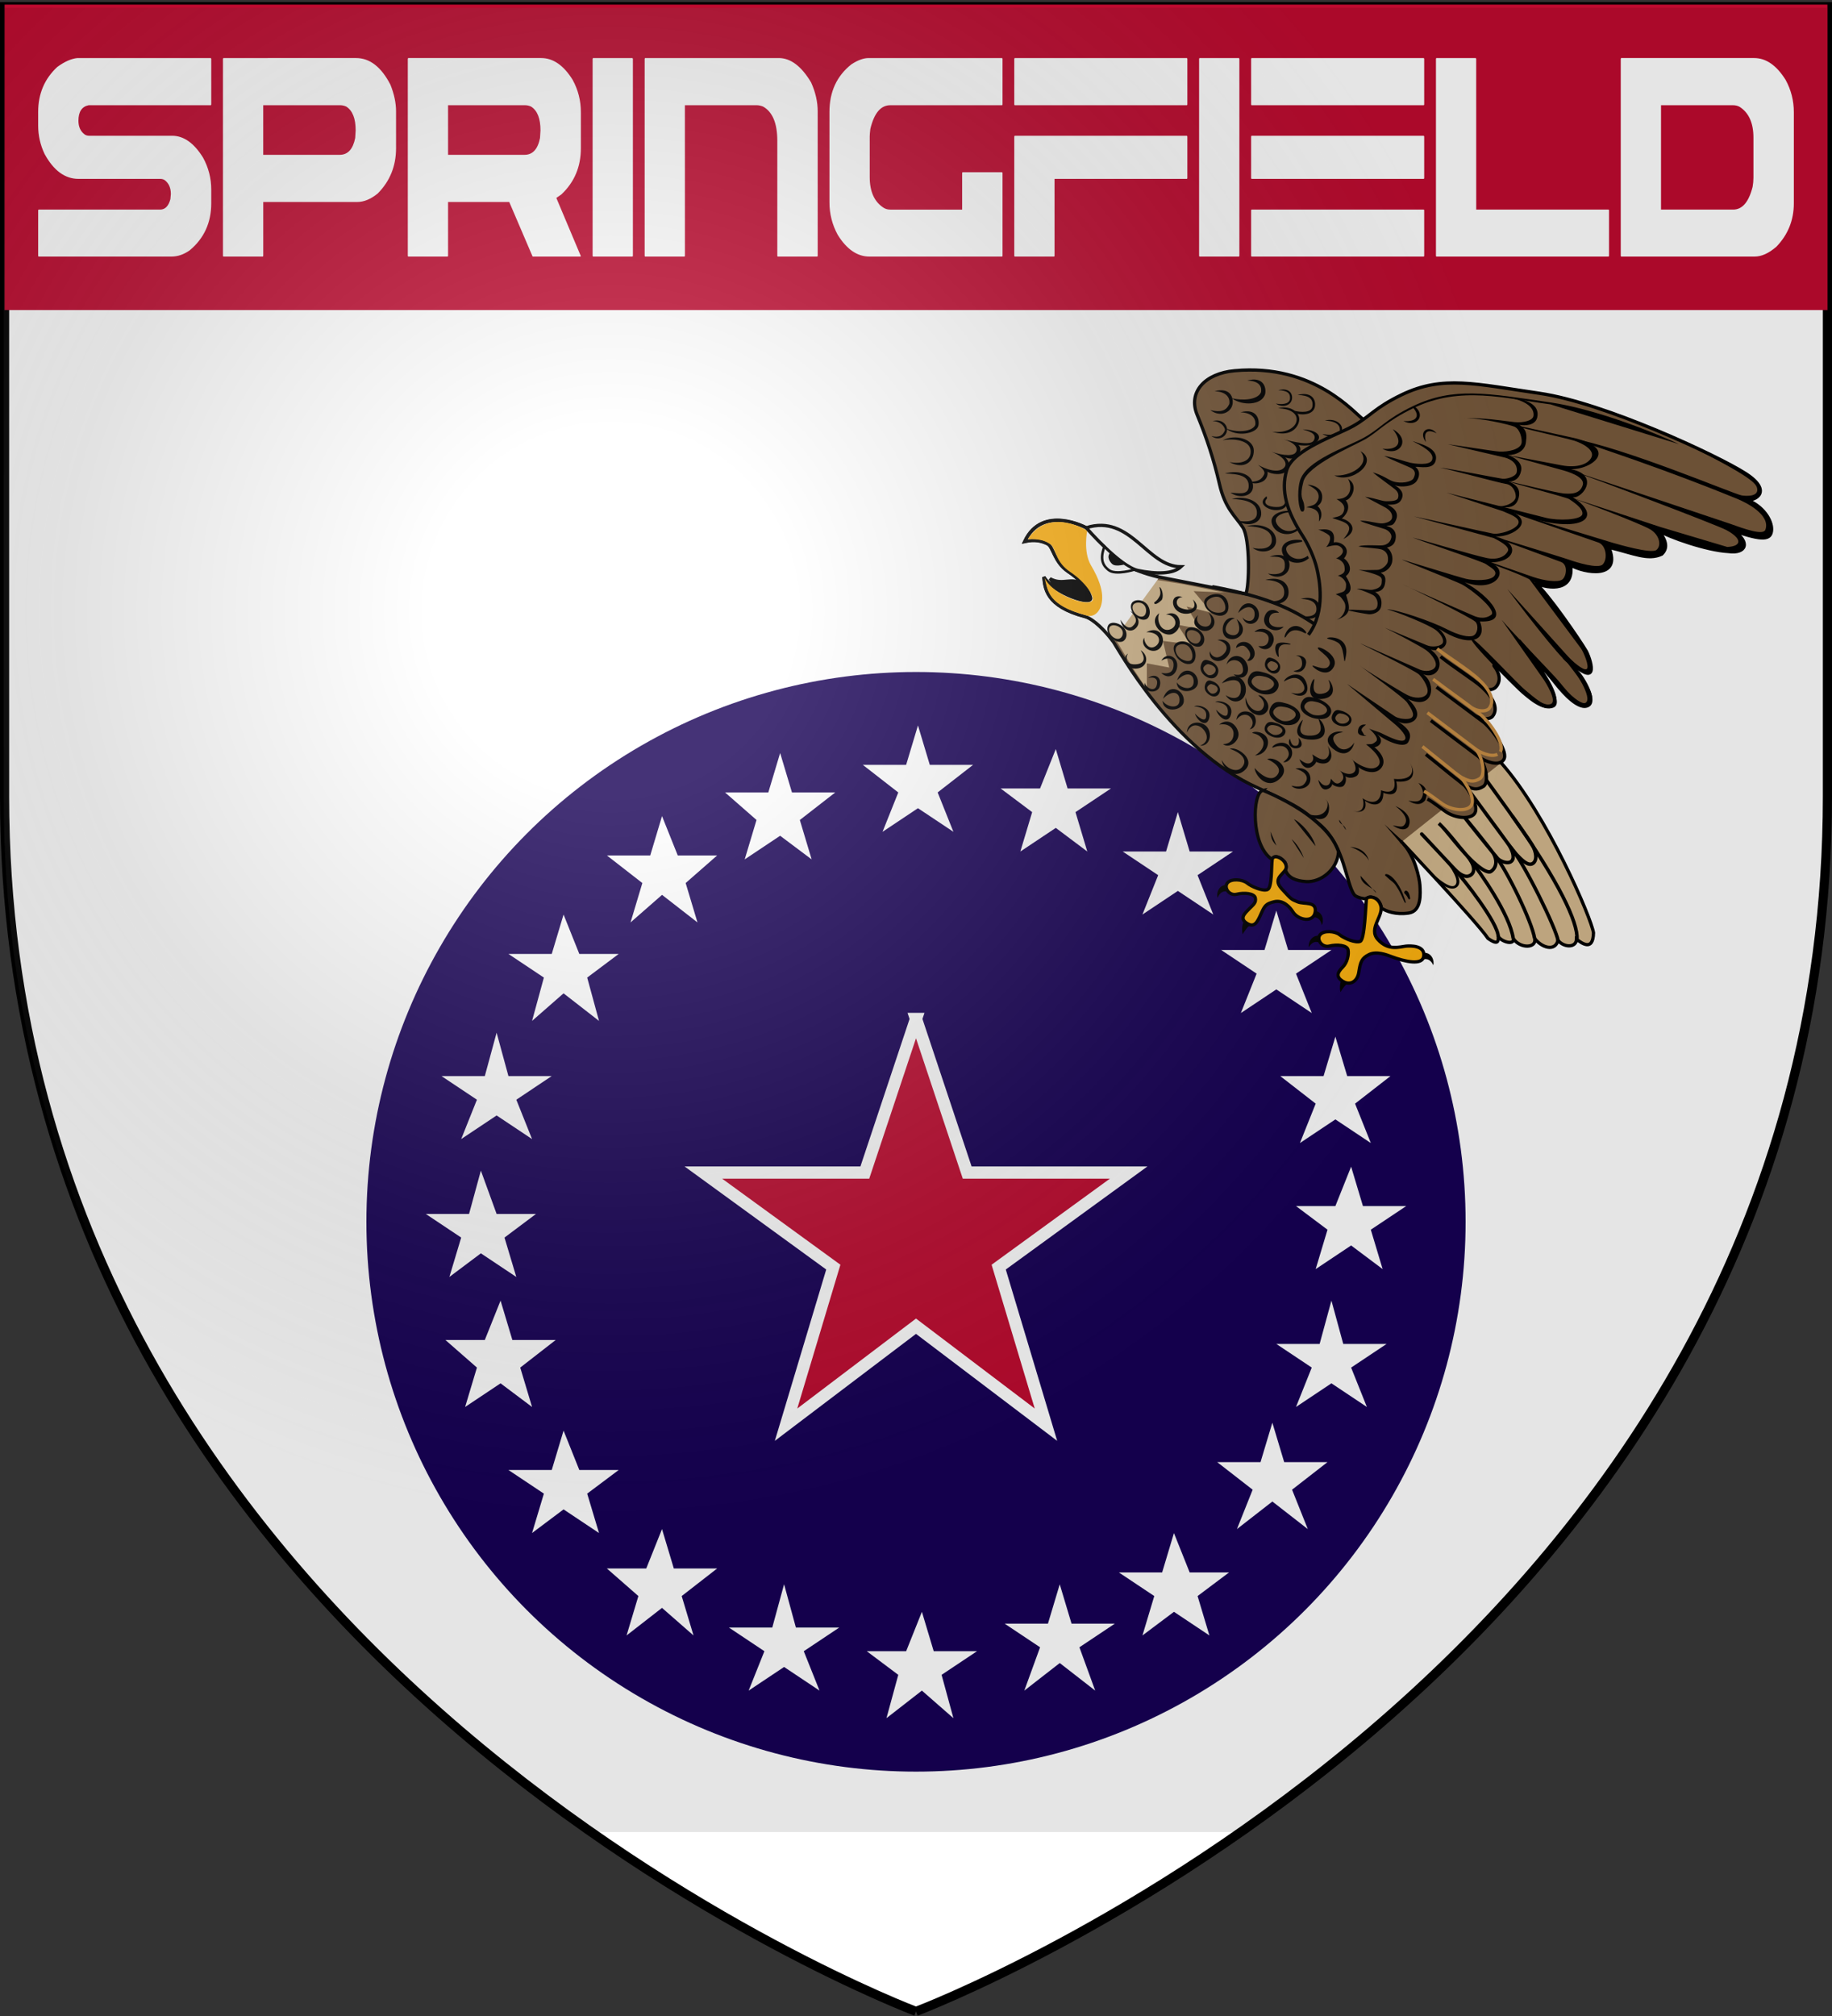
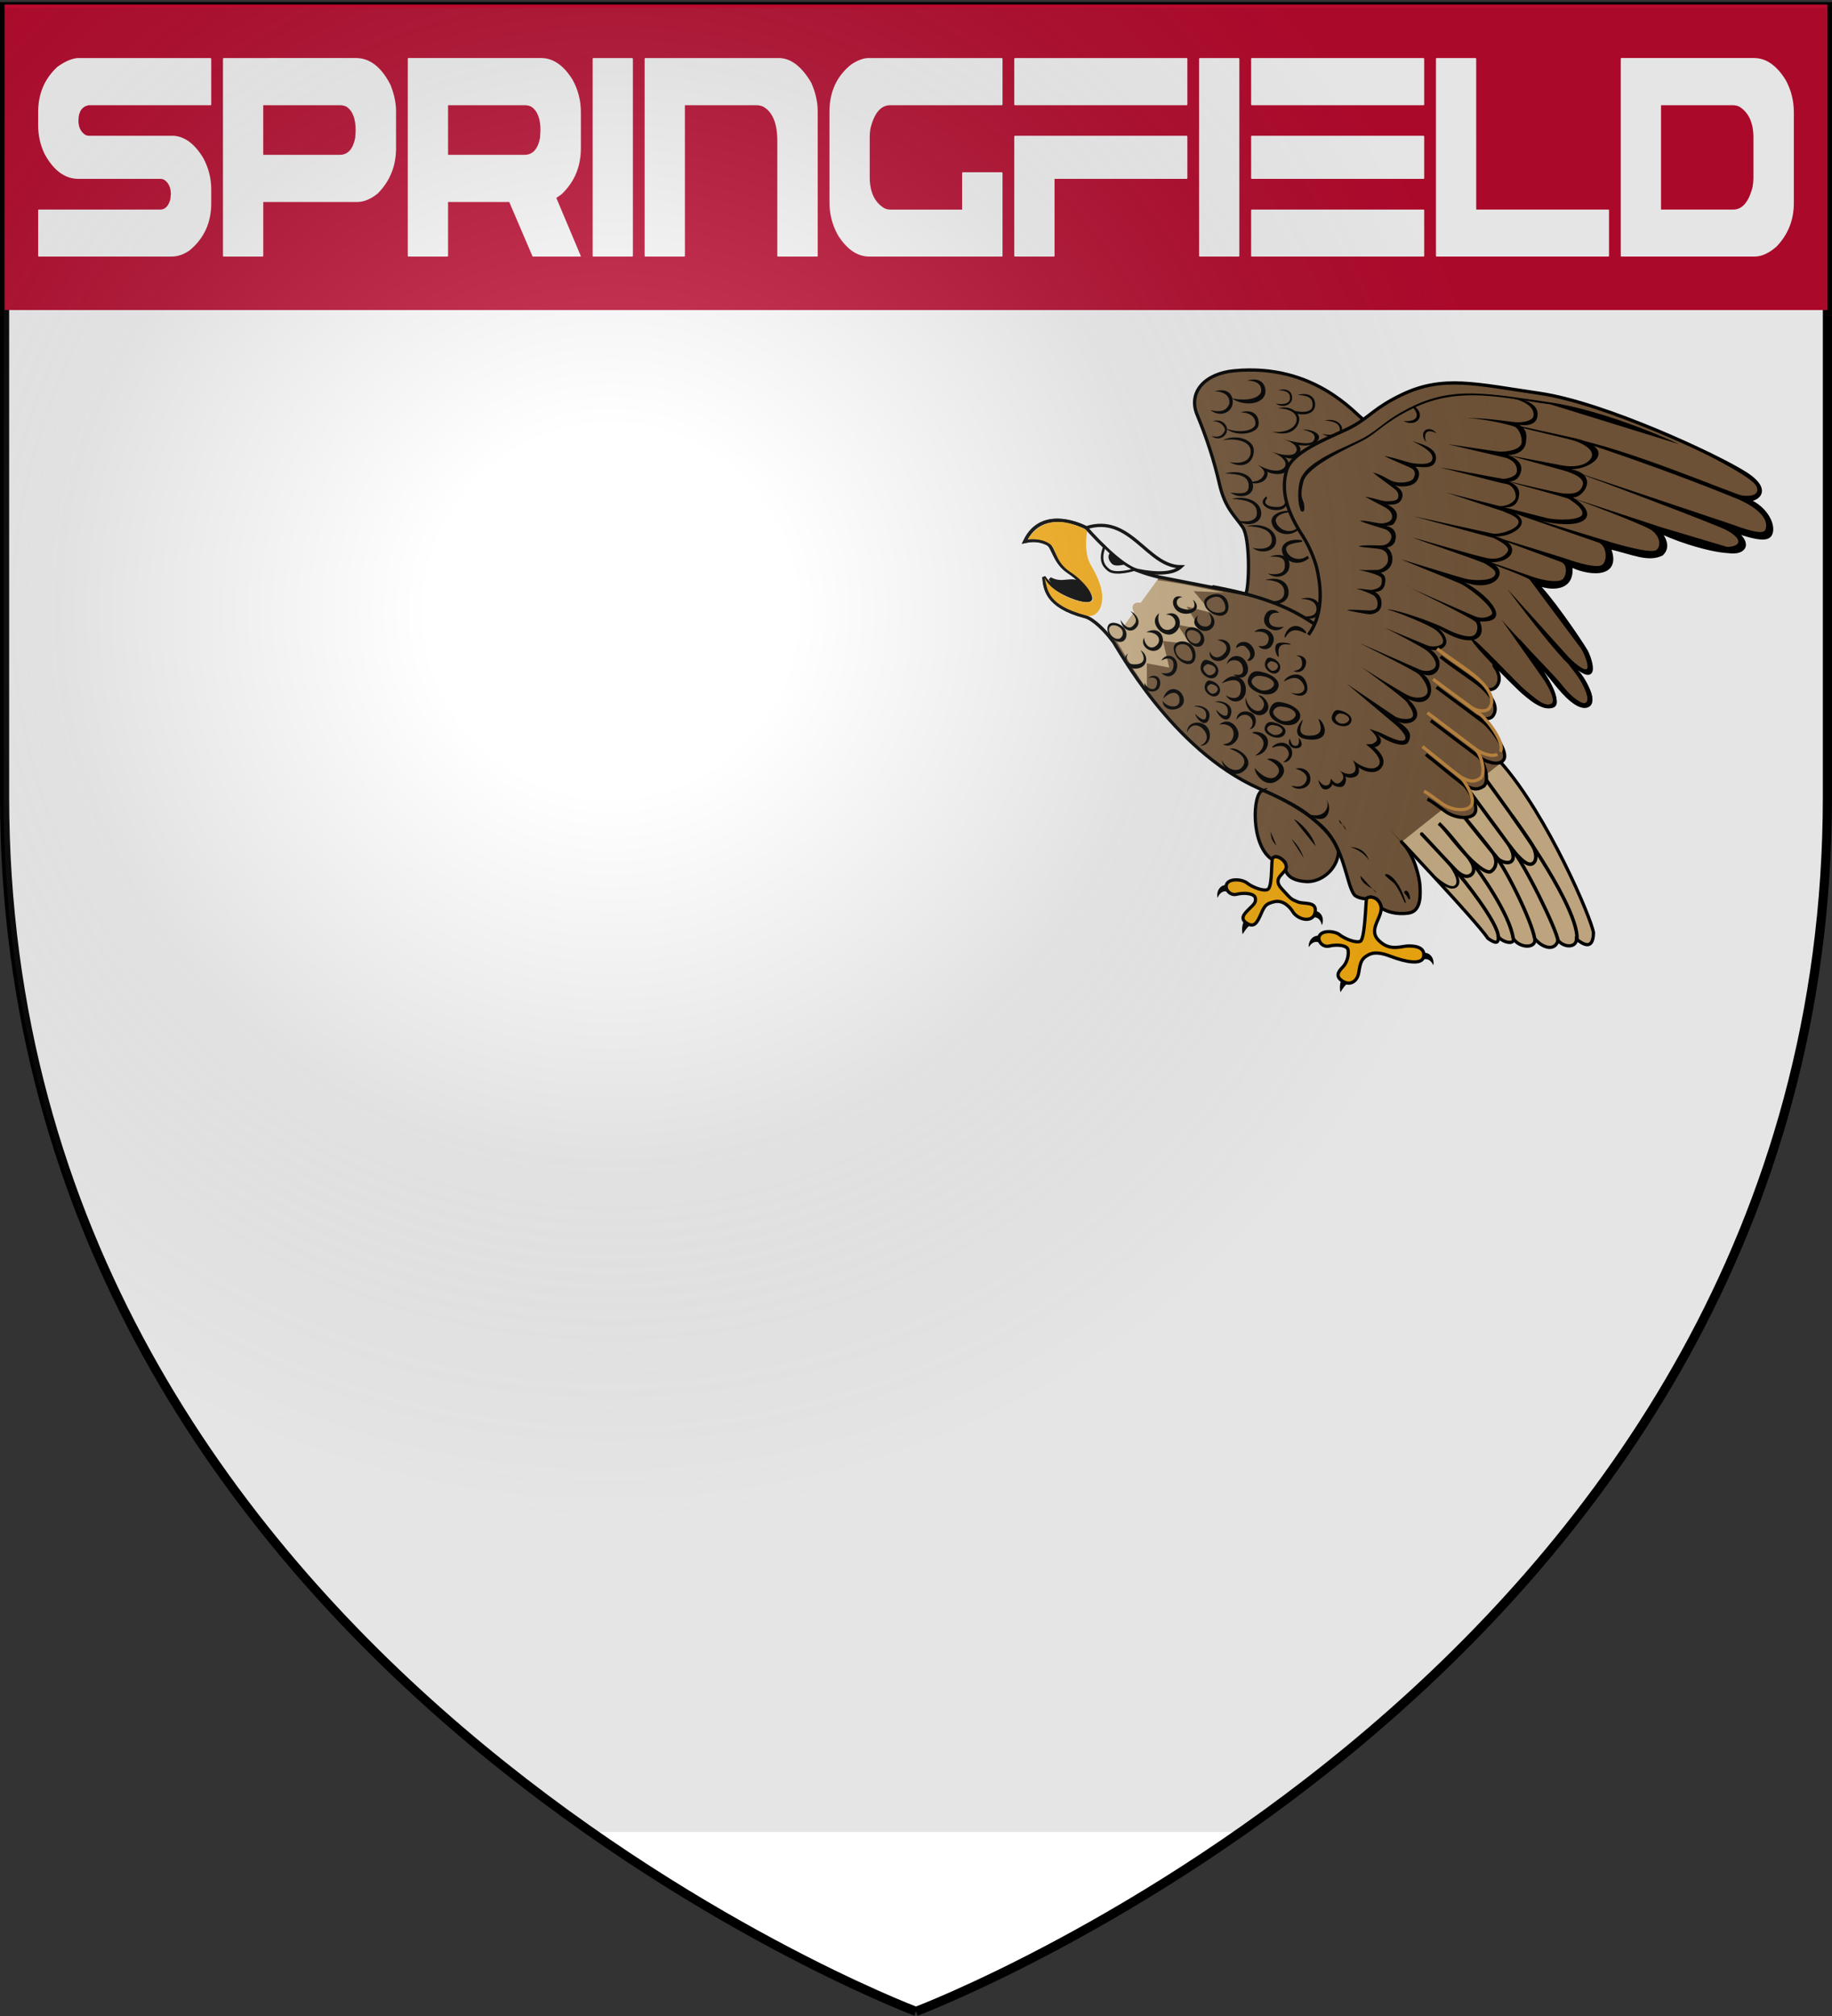
<svg xmlns="http://www.w3.org/2000/svg" version="1.1" width="600" height="660" viewBox="0 0 600000 660000">
  <rect x="0" y="0" width="600000" height="660000" fill="#333333" stroke="none" />
  <title>GeoBrol - Blason de Springfield (blason non officiel)</title>
  <style>.B{stroke:#000}.C{stroke-width:1070}.D{fill:#d2b78c}.E{fill:#785a3c}</style>
  <radialGradient id="A" cx="200000" cy="200000" r="300000" gradientUnits="userSpaceOnUse">
    <stop offset="0" stop-color="#fff" stop-opacity=".2" />
    <stop offset=".2" stop-color="#fff" stop-opacity=".2" />
    <stop offset=".6" stop-color="#6b6b6b" stop-opacity=".2" />
    <stop offset="1" stop-opacity=".1" />
  </radialGradient>
  <path d="M300000 658500s298500-112320 298500-397772V2176H1500v258552c0 285452 298500 397772 298500 397772" fill="#fff" stroke-width="3000" class="B" />
  <path d="M1500 1500h597000v100000H1500zm17268 20408c-4179 3878-6268 8784-6268 14720v4484c0 3271 705 6380 2115 9328 2974 5412 6666 8118 11076 8118h26766c591 0 1091 140 1500 424 1334 1010 2000 2525 2000 4543 0 162-51 727-154 1696-614 2263-1730 3394-3346 3394H12692c-103 0-167 80-192 240v14843c0 201 64 302 192 302h43457c2051 0 4051-686 6000-2059 4692-3918 7038-9047 7038-15387v-4482c0-3716-897-7210-2692-10480-2948-4767-6333-7150-10153-7150H29191c-565 0-1052-140-1462-424-1359-1010-2038-2503-2038-4482 0-2947 1115-4643 3346-5088h39958c128 0 192-100 192-303V19303c0-162-64-262-192-303H25345c-2000 203-4192 1172-6577 2908zm54257-2605v64395c0 201 65 302 193 302h12806c128 0 193-100 193-302V66130h30728c2230 0 4486-928 6768-2786 4000-4040 5999-8986 5999-14842V36447c0-2746-615-5653-1845-8723-3000-5816-6757-8724-11270-8724H73219c-103 0-167 100-193 303zm38382 15145c666 0 1320 142 1960 424 2078 1293 3116 3897 3116 7815l-154 2483c-720 3676-2420 5513-5080 5513H86211V34448zm22150-15145v64395c0 201 64 302 191 302h12808c127 0 191-100 191-302V66130h20037l7653 17870h15614l193-120-8038-19083 1654-1150c4256-3998 6384-9047 6384-15145V36749c0-3796-898-7330-2692-10600-2949-4767-6397-7150-10346-7150h-43458c-102 0-166 100-190 300zm38381 15145c667 0 1320 142 1961 424 2076 1293 3115 3897 3115 7815l-154 2483c-718 3676-2410 5513-5077 5513h-25036V34448zm22150-15145v64395c0 201 63 302 192 302h12806c128 0 192-100 192-302V19303c0-162-64-262-192-303h-12806c-103 0-167 100-193 303zm17040 0v64395c0 201 64 302 192 302h12807c128 0 192-100 192-302l-10-49250h23537c614 0 1294 142 2037 424 3128 1736 4692 5472 4692 11207v37619c0 201 64 302 192 302h12845c128 0 193-100 193-302V36448c0-3112-718-6262-2154-9451-3175-5332-6713-7997-10610-7997h-43721c-102 0-166 100-192 303zm67717 1757c-4794 3796-7191 8986-7191 15568v29623c0 3756 897 7290 2692 10602 2948 4765 6422 7147 10420 7147h43383c128 0 192-100 192-302V56680c0-161-64-262-192-301h-12846c-102 0-166 100-192 301v11936h-23536c-846 0-1577-203-2192-607-3026-1939-4539-5290-4539-10057V44627c0-486 64-1272 193-2362 1230-5210 3410-7815 6538-7815h36574c128-1 192-101 192-304V19303c0-162-64-262-192-303h-43649c-1667 0-3550 686-5654 2060zm53339-1757v14842c0 203 65 303 193 303h56303c128 0 192-100 192-303V19303c0-162-64-262-192-303h-56303c-103 0-167 100-193 303zm0 25443v38952c0 201 65 302 193 302h12806c128 0 193-100 193-302V58558h43304c128 0 192-100 192-304V44746c0-162-64-263-192-304h-56303c-103 0-167 100-193 304zm60532-25443v64395c0 201 64 302 192 302h12807c128 0 192-100 192-302V19303c0-162-64-262-192-303h-12807c-102 0-166 100-192 303zm17040 0v14842c0 203 64 303 193 303h56303c128 0 192-100 192-303V19303c0-162-64-262-192-303h-56303c-103 0-167 100-193 303zm0 25443v13508c0 203 64 304 193 304h56303c128 0 192-100 192-304V44746c0-162-64-263-192-304h-56303c-103 0-167 100-193 304zm0 24110v14842c0 201 64 302 193 302h56303c128 0 192-100 192-302V68856c0-161-64-240-192-240l-56303-1c-103 0-167 80-193 240zm60532-49553v64395c0 201 64 302 192 302h56302c128 0 193-100 193-302V68856c0-161-65-240-193-240l-43303-1-10-49312c0-162-65-262-194-303h-12800c-103 0-167 100-193 303zm60525 0v64395c0 201 64 302 192 302h43650c2257 0 4628-1070 7115-3210 3820-3957 5730-8703 5730-14236V36749c0-3796-897-7330-2692-10600-2974-4767-6422-7150-10345-7150h-43458c-102 0-166 100-192 300zm36727 15145c846 0 1590 182 2230 545 3000 1938 4500 5289 4500 10056v13084c0 1010-89 2020-268 3030-1256 4967-3372 7452-6346 7452h-23652V34448z" fill="#be0a2f" />
-   <circle fill="#160055" cx="300000" cy="400000" r="180000" />
-   <path d="M300000 333582l16766 50297h52876l-42559 30952 15477 51587-42560-32242-42560 32242 15476-51587-42558-30952h52877l16765-50297zm-7738 24504" fill="#be0a2f" stroke="#fff" stroke-width="4000" />
  <path d="M300644 237500l3870 12897h14186l-11607 9029 5159 12895-11608-7730-11608 7740 5160-12895-11607-9030h14177l3869-12896zm-45138 9028l3869 12898h14185l-11606 9028 3868 12895-10316-7737-11610 7737 3872-12906-10318-9027h14187l3870-12900zm-70934 52877l5160 12898h12897l-10319 7737 3871 14186-11610-9027-10315 9027 3870-14186-11608-7737h14185l3870-12898zm-21925 38691l3871 14187h14185l-11604 7738 5157 12896-11610-7736-11604 7736 5157-12896-11607-7727h14187l3860-14188zm-5157 45137l5157 14186h12900l-10319 7740 3870 12897-11608-7737-10317 7737 3869-12898-11607-7740h14186l3869-14184zm6448 42560l3870 12900h14186l-11608 9027 3870 12895-10318-7738-11606 7738 3867-12895-10317-9028h12897l5159-12898zm20634 42560l5160 12897h12897l-10319 7738 3871 12897-11610-7737-10315 7737 3870-12897-11608-7738h14185l3870-12896zm32242 32243l3871 12896h14186l-11607 9027 3869 12898-10320-9028-11604 9028 3868-12898-10317-9027h12896l5158-12896zm39982 18057l3870 14184h14184l-11605 7738 5157 12898-11607-7739-11607 7739 5160-12898-11608-7738h14185l3870-14185zm45137 9026l3870 12896h14186l-11606 7739 3870 14186-10320-9027-11606 9027 3870-14186-10318-7739h12897l5157-12895zm45139-9027l3870 12895h14186l-11607 7740 5170 14186-11610-9029-11606 9029 5160-14186-11607-7740h14187l3868-12895zm37401-16767l5158 12897h12900l-10308 7737 3870 12898-11609-7737-10317 7737 3870-12898-11607-7737h14186l3868-12897zm32243-36110l3869 12895h14185l-11605 9028 5157 12898-11606-9028-11607 9028 5150-12898-11609-9028h14187l3870-12895zm19344-39980l3870 14186h14187l-11610 7740 5162 12894-11609-7738-11607 7738 5160-12895-11607-7740h14187l3867-14186zm6448-43850l3870 12898h14187l-11608 7737 3870 12896-10320-7738-11604 7738 3867-12896-10317-7737h12898l5157-12897zm-5157-42560l3870 12898h14186l-11609 9027 5159 12898-11606-7738-11608 7738 5160-12898-11610-9027h14188l3870-12897zm-19345-41270l3868 12898h14186l-11607 7737 5160 12897-11607-7740-11609 7740 5160-12897-11608-7737h14187l3870-12897zm-32242-32241l3867 12897h14188l-11607 7739 5157 12895-11605-7737-11608 7737 5158-12895-11606-7740h14187l3870-12896zm-39982-20636l3870 12897h14187l-11608 7740 3870 12896-10320-7740-11606 7740 3870-12897-10318-7740h12897l5158-12896zm-128968 21926l5160 12895h12897l-10310 9028 3870 12898-11607-9027-10316 9027 3869-12898-11607-9028h14187l3867-12895zm-1288 6448" fill="#fff" />
  <g class="E">
    <path d="M459041 275615c4482 4503 5863 12240 5987 14086 165 2895 597 8604-3679 9212s-7264-546-8944-1618c0-1236-1278-2978-1958-3194-1401-412-1628-722-2864 10-309 350-3277-206-4039-1185-2740-3596-3102-16013-11222-22916-4884-4143-6038-5678-20165-11964-28326-12643-45957-45781-47750-48264-2297-3153-6326-7265-9098-7986-12922-3390-13076-9377-13458-12911 3215 5306 15910 9540 15292 6759-433-1958-2102-5080-7337-8593-4575-3092-4884-8151-6718-9058-1834-917-4132-1545-7490-783 5821-12293 20195-4430 20195-4430l9325 9221c2453 1783 3864 4328 14529 6904l28357 5554c1175-2205 1474-18125-968-21803-2442-3689-5801-6152-7636-14148-1823-7976-4266-15343-7326-22720-3040-7368 2463-13520 12252-14416 26193-2463 39588 14312 42050 15827" class="B C" />
    <path d="M458897 276955l33633-26740-39476-27656 5843 54396z" />
  </g>
  <path d="M491623 249721c15168 17135 29686 51201 30263 55683-154 6131-3740 3463-5574 2072-72 2844-4060 2823-6049 371-917 3699-5203 2545-7646-608 773 3225-4812 3452-7027-21 598 2246-3606 1298-4884-618-10 1236 216 3153-3370 618-3967-5842-29552-32860-28295-31603" class="B C D" />
  <path d="M465522 272946l10232 10995c1237 1484 3391 4874 1381 6480-2308 1856-6625-2163-7089-2616l-15003-16487s18000 21206 21392 18580c3554-2753-10614-16632-10913-16952" />
  <g fill="none" stroke-width="1140" class="B">
    <path d="M490685 306641c0-4441-11396-18919-14168-21845m19073 22443c-1060-7893-11130-22051-13972-25617m20989 25637c-845-5492-9068-22380-13066-27326m20722 27934c-567-3740-10933-25152-15477-30407m21690 30026c402-5430-5986-18970-21216-40382" />
    <path d="M486801 255409c412 525 12993 17846 14920 21040 1535 2546 1772 5328 237 6266-1546 937-3700-1310-5317-3010-1618-1689-15157-20505-16394-22040-1226-1556 12396 16620 14014 19094 1092 1710 1824 3936 917 5028-1072 1320-3844 237-4781-834-917-1093-10614-13087-10768-13386-155-309 8470 10274 9470 11840 1071 1680 1380 4410-773 5873-897 608-2740-453-4895-2277-4688-3946-9799-11427-12190-13437 2617 2340 6554 7584 9088 10440 2566 2894 3000 5420 1300 6511-1690 1082-3773-392-5390-2164l-10624-11314c-1082-1226 9284 9882 10232 10995" />
  </g>
  <path d="M364850 208442l6183 10325 4575 6883v-8490l7326 1380-2060-8717 8923 1144-4122-6430 7326 1380-4348-7346 8233 2070-5945-7110 10067 463-13500-2751-8695-1381-13963 18589v-9z" class="D" />
  <g class="B">
    <path d="M345108 192120c-691-1298 226-690-1227-2689 4350 2390 6966-825 10850 1937 1000 1144 2834 3905 2226 4750-927 1618-8645-1463-11849-3998z" stroke-width="1020" />
    <path d="M364459 209864c-2298-3153-6327-7254-9100-7986-12920-3390-13075-9377-13456-12911 3215 5307 15910 9542 15290 6760-430-1958-2100-5090-7335-8594-4575-3091-4884-8151-6718-9057-1835-917-4132-1546-7492-784 5822-12292 20197-4430 20197-4430l9325 9222c2452 1783 3864 4328 14529 6904" fill="#fff" class="C" />
  </g>
  <path d="M356071 173727s-1411 6894 1237 11345c2648 4452 3544 7666 3658 9902 237 4483-2164 7296-4936 6575-12920-3390-12777-8027-13900-12304 3070 6050 14797 9573 15734 7213 495-1236-2102-5688-7336-9190-4575-3092-4430-6503-6120-8760-1835-1525-4133-2153-7790-1978 6882-10810 19453-2803 19453-2803z" fill="#ffb316" />
  <g fill="#fff" class="B">
    <path d="M355752 172769c14530-4596 19877 12757 31036 12777-2607 2442-8170 2432-14075 1216-5967-1247-16961-13993-16961-13993z" class="C" />
    <path d="M363078 186607c2288 1845 8563-144 8563-144-5492-2617-9923-7532-9923-7532-1844 4760 21 6584 1360 7676z" stroke-width="820" />
  </g>
  <path d="M364376 184732c1165 958 4380-62 4380-62-2803-1340-5080-3853-5080-3853-1494 1566 10 3369 700 3946" />
  <g class="B C">
    <path d="M413641 258737c-3514 577-4143 18104 3029 22648 310-1370 2298-1288 4060 763 608 752 587 2380 216 2607 948 2627 3370 3627 6800 3854 4896 309 10326-3988 10635-9831-1834-4925-5080-7841-7646-10046-5409-4709-13055-8316-17115-10006l20 11h1z" class="E" />
    <path d="M421266 283858c0 2154-4895 3370-1535 7070 3359 3667 3060 3380 5193 4296 2143 927 6430-309 5810 3390-617 3668-5666 2607-7345-165-804-1308-3060-3988-6120-3225-2650 670-3061 1216-4288 3998-1226 2750-2153 4585-4595 3060-2442-1545-907-3081 618-4606 1525-1545 2442-2143 2133-3690-300-1524-3658-1833-6100-1225-2442 610-4287-2140-3060-3690 1226-1520 4894-1210 6430 0 1514 1230 5182 2780 6718 2160 1525-594 1226-7673 1535-9820 330-2170 4606-171 4606 2456v-9zm30882 12396c1308 3493-4215 7656-856 11345 3359 3690 6863 2420 9170 2150 1382-140 6430-290 5813 3390-485 2910-5936 1790-10706-10-1433-540-4740-1830-7182-630-2453 1221-2834 2390-3370 5840-464 2986-2834 4438-5276 2893-2442-1535-1535-3060 0-4606 1536-1515 2070-4142 1762-5678-310-1535-3668-1834-6120-1226-2442 588-4277-2143-3050-3690 1226-1524 4894-1225 6419 0 1535 1228 5204 2773 6740 2155 1514-607 1760-11942 2060-14095 1310-866 3690-320 4596 2133v20 9z" fill="#ffb30f" />
  </g>
  <path d="M423770 268206c2010 773 6172 5100 7089 8810m-7862-2297c1546 1215 3225 3853 3998 6172m-10922-8666c310 1390 0 2638 2000 4627m27490 9850c144 3246 4853 4030 5152 5647m-8614-15075c2070 72 5234 917 6234 4482-1546-2926-5461-4348-6234-4482m18330 18197c-2575-8913-7130-10210-6800-8860 2556 2390 2618 1956 3617 3430 2102 3081 2730 6193 3184 5430m1432-1257c-443-3380-2071-2885-1958-1865 390 433 886 958 1123 1453 186 433 453 917 835 412m4410 17713c2535-165 3596 2504 3132 4060-1143-2525-3060-2082-3668-1690-10-10 1000-1320 536-2370m-34107-5554c-2495-390-3824 2164-3515 3740 1380-2420 3256-1772 3813-1318 0 0-855-1402-300-2422m-1360-8170c2484 452 2896 3296 2093 4687-516-2720-2484-2740-3174-2504 9 0 1287-1050 1080-2184m-29090-8490c-2533-20-3460 2719-2924 4224 1010-2586 2947-2246 3586-1886 0 10-1072-1226-660-2340m5760 11799c-927 1618-700 3514-505 4359 1710-2772 2277-2854 2958-3050 0 0-1702-247-2454-1310m32045 18970c-927 1619-700 3515-515 4360 1710-2772 2277-2854 2957-3050 10 0-1690-247-2442-1310m-885-52117c-310 1464 2000 1547 2154 3400m-13396-5645c7214 3040 8358-3287 6853-4246l-237-154c2390 937 2072 10530-6615 4400m-43971-60136c-3010 1288-4874-2730-3760-5234-3980 2957 1318 8387 4564 6687 3945-2081 2173-8305-2360-6234 2986-144 4367 3565 1554 4780m-4691 5359c-2112 1762-3967-485-4008-2607-1650 2885 2504 5626 4884 3730 2750-2226 948-8110-4163-5503 4318-72 5008 2937 3287 4380m-6780 6150c-2751 166-3586-1596-2524-3564-2216 1721-505 5111 2565 4987 3730-144 4617-4110 1577-6048 1730 2720 1236 4461-1618 4626m22060-12447c-1503-350-2544-2050-1596-3669-3071 2597 144 4802 1453 5110 3297 723 5812-3306 1896-5985 1783 2545 938 5203-1752 4544m-15210 19423c-658 2164-3390 876-3925-969-608 3401 4112 3751 4905 1340 959-2926-1484-4678-3771-2854 2050-515 3493 237 2792 2483m7490 5080c-266 2740-4275 1906-5532-134 175 4204 6584 3360 6945 320 443-3720-4915-6625-6810-958 3132-3195 5687-2093 5398 782" />
-   <path d="M390920 223507c-268 2772-4276 1906-5533-134 165 4204 6574 3380 6934 340 443-3751-4915-6636-6810-980 3142-3193 5698-2080 5409 774m11633-15869c-2514-1123-443-4678 1876-5234-4020-1154-5276 5203-2504 6490 3400 1610 7820-2554 3080-6180 2030 3997 166 6100-2452 4924m8337-6172c-268 2772-3308 1855-3978 567 989 3277 5039 2680 5400-360 443-3720-4905-6637-6812-980 3123-3184 5678-2070 5390 773m-31180-9315c1080 546 1462 3565 690 4348-773 763-2391 1927-2380 753 1070-835 1153-1072 1690-1937 535-845 308-2072 0-3164m-3947 10356c1050-835 1154-3205-145-4730-1308-1504-3513-1607-4575-762-1051 845-845 2740 464 4266 1298 1525 3205 2070 4256 1226" />
  <path d="M374722 201590c752-588 948-2432 20-3493-917-1062-2586-979-3338-371-760 608-620 1947 290 3040 920 1060 2280 1432 3030 824" class="D" />
  <path d="M370930 205000c-1422 1309-3133-618-3926-2122 320 2833 2782 4348 4534 3143 2153-1464 1741-4297-1309-5987 2205 2390 2320 3503 701 4966m-2875 4771c1050-824 1309-2751 10-4276-1308-1504-3678-2070-4730-1226-1050 845-844 2760 454 4286 1298 1505 3215 2051 4266 1216" />
  <path d="M367025 208844c752-587 1082-1948 175-3010-928-1070-2730-1462-3504-834-762 608-628 1948 289 3040 917 1062 2267 1432 3040 804" class="D" />
  <path d="M386582 198972c-1711-793-1659-3360 721-3493-3586-1308-4080 2813-1566 4637 3040 2195 8841-309 4936-3874 1824 3565-1484 3905-4091 2730m3946 6390c-628-52-1226 92-1710 483-1050 814-845 2731 464 4256 1298 1525 3215 2081 4266 1237 1050-845 1308-2741 0-4266-825-969-1968-1618-3020-1710zm-144 916c804 52 1730 443 2308 1103 917 1061 588 2421-175 3040-752 590-2122 230-3040-840-927-1060-1050-2430-298-3020 288-211 721-310 1205-273v-10zm-3410 3710c-700 31-1350 247-1803 608-1824 1453 31 4358 536 4946 1515 1741 3720 2390 4936 1422 1215-959 1339-3730-176-5462-861-1020-2149-1580-3482-1514h-11zm495 917c721 40 1473 330 2001 937 1061 1237 1472 3586 586 4287-876 700-3070 20-4132-1216-1060-1226-1205-2803-330-3503 444-351 1144-546 1876-505h-1zm10541-16405c-1420 114-2760 815-3297 1618-856 1319 50 3349 2040 4555 2380 1422 4305 1051 5140-227 855-1288 577-4245-1410-5440-743-444-1620-578-2474-506h1zm474 856c422 10 824 103 1175 319 1401 855 2050 3267 1432 4184-618 937-2906 990-4307 165-1389-866-2029-2310-1410-3236 463-721 1854-1463 3110-1432zm25781 56292c3000-773 5317 1318 4853 4028-463 2720-4626 3318-6172 1556 2390 454 3782 464 4770-1390 1010-1855-822-3494-3450-4194m1030-10110c948 877 1824 2927-257 3390-1917 434-3637-1143-2607-3130 433 1142 515 2544 2080 2358 1380-175 784-2617 784-2617m-8533 3267c-536-608 3102-2927 5390-700 2297 2225 442 5676-1866 5430 886-784 2566-2050 1422-4019-1175-2010-3720-1227-4946-711m-1752 3709c2484-1051 8254 2772 3998 6543-4255 3750-8089-1515-8078-3617 1669 2020 5110 4586 7080 2607 1843-1834 680-3843-3000-5533m9440-33830c1174-370 3544 331 3307 2413-227 2080-1773 3307-3617 2770-1855-524 2390 310 2318-2698-93-3020-2473-2330-2010-2484m-3946 8388c536-1740 5410-4070 7193 52 1762 4111-1340 5945-4905 3627 2792 948 5430-217 4020-2834-1753-3184-4525-1793-6297-814m-8965-3360c-990 42-2000 516-2658 2113-1320 3184 2947 4946 4265 5276 1309 330 4019 556 5235-1535 1740-3020-2926-5122-4360-5410-534-103-1493-484-2482-443v-1zm1040 1505c485 31 897 134 1145 175 2442 402 4358 2000 3163 3401-1206 1442-3370 1340-4030 1102-660-206-3832-1875-2730-3534 670-1020 1649-1195 2453-1144h-1zm3545 15106c-669 20-1349 340-1803 1422-886 2143 2000 3350 2885 3576 886 226 2731 360 3545-1030 1185-2050-1978-3453-2947-3648-370-73-1010-340-1680-320zm371 1020c464-40 897 72 1113 103 1650 278 2947 1340 2133 2308-814 960-2277 897-2730 742-444-154-2597-1267-1855-2380 370-560 876-740 1339-780v7zm-6420 2597c578-814 4164-402 5010 1937 750 2030-692 5255-4092 5420 2463-1390 3163-3565 2710-4730-660-1638-1927-2246-3627-2627m-7316 5183c2298-979 8779 3555 4853 7027-3936 3483-7470-1390-7470-3338 1452 2813 4800 4297 6543 2411 2153-2329 10-4802-3926-6100m15858-15343c-990 40-2000 515-2658 2112-1320 3184 2947 4946 4265 5276 1320 320 4029 556 5235-1535 1740-3020-2916-5110-4360-5410-535-103-1493-484-2482-443zm1050 1494l1145 165c2442 412 4358 1978 3153 3400-1206 1443-3370 1320-4040 1103-650-206-3822-1876-2730-3535 680-1009 1670-1174 2473-1133h-1zm-3966-16013c-484 31-990 350-1320 1433-658 2205 1464 3390 2103 3627 650 226 2009 381 2607-1062 850-2060-1460-3503-2170-3689-262-72-734-340-1231-309h11zm567 1185c247-30 432 52 597 93 1216 300 2092 1206 1484 2185-598 1000-1670 906-2000 783-320-155-1895-1494-1040-2432 402-433 710-587 959-629zm2534-1720c-30-629-917-4194 2772-3792 3710 390-2844-1710-3700 237-834 1916 1010 4781 928 3555m2390-6410c630-958 2010-3204 5782-1247 2080 1103-145-2225-2690-2163-3400 113-4245 5183-3091 3410m-9100 19320c1210-515 4860 3113 2540 5575-2303 2473-7300-453-6682-5028 690 3884 4100 5616 5460 3884 1370-1792-70-3421-1310-4430m-2789 11046c2236-206 2618-3833 845-5080-1762-1247-4925-1082-5234 2060 1226-1834 3194-2184 4390-1070 1071 1020 1452 2637-20 4090m-8760 4884c2133 1700 5544-1113 5050-3710-495-2586-3370-5131-6317-2648 2638-577 4637 814 4730 2793 92 1793-949 3544-3463 3565m-7532 515c3132 268 4120-3668 2400-6007-1648-2236-6573-2329-6687 1741 1577-3617 4350-2462 5657-752 1196 1566 1463 3957-1370 5018m-1937-12890c1452-691 5925 474 4925 3936-1000 3483-4235 310-4627-1556 773 948 3308 3100 3628 1154 432-2670-1773-3308-3926-3534m6903-1443c1536-721 6224 495 5173 4153-1060 3668-4462 330-4863-1618 814 968 3482 3256 3802 1216 453-2813-1855-3504-4112-3751m8388-3627c-320 3205-3287 2586-4977 1401 2133 3420 6183 2381 6615-1164 516-4318-4204-7326-7882-2660 4822-2152 6574-874 6244 2423" />
  <path d="M406892 218025c659 2154-83 3420-2896 2730 2720 2740 5770-41 4420-3328-1638-4040-6151-3070-6656 165 1134-2143 4420-1875 5132 433m2102-5090c814 1195 535 2452-526 3245 886 815 3700-1205 1834-4224-1824-3010-5492-1762-5461 185 1844-1061 2803-1185 4153 794m6409-3040c-370 1390-1443 1844-3236 1607 640 1040 3751 2123 4854-1267 1081-3349-3679-5904-6214-3328 3071-526 5235 650 4596 2988" />
  <path d="M415712 202373c320-1422 1370-1917 3163-1742-670-1030-3833-1968-4771 1453-937 3411 3926 5771 6338 3070-3040 650-5245-432-4730-2781m-19722 20412c-485 30-989 350-1319 1443-650 2195 1463 3380 2122 3617 650 247 1999 381 2597-1040 876-2082-1453-3515-2164-3710-268-83-752-340-1236-310zm566 1185c248-30 444 62 598 114 1206 278 2082 1185 1484 2174-587 980-1669 896-2000 742-320-134-1885-1463-1040-2400 402-444 701-600 958-630zm-1690-7934c-566 31-1143 402-1524 1660-763 2544 1700 3925 2452 4193 762 268 2318 453 3010-1226 1010-2400-1680-4060-2495-4266-330-83-886-392-1442-360l-1-1zm650 1391c288-40 505 62 690 114 1401 329 2411 1390 1721 2534-700 1124-1937 1040-2319 866-381-185-2184-1730-1205-2803 464-494 824-669 1113-710v-1zm4905-2998c-2350 1930-4091-220-4153-1300-711 2834 2617 4339 5018 2412 2937-2340 1989-6924-2607-6038 3349 742 3936 3080 1742 4915m-16085 3659c-237 2515-2257 2515-4010 2216 2289 2308 4916 752 5215-2030 382-3431-3617-4935-5172-1988 2246-1320 4214-794 3967 1803m16857-77230c-721 1793-1988 2504-4441 1916 2174 1628 4800 402 5090-1772 300-1381-1215-4080-4700-3143 3146 114 4166 2380 4040 2999m11810-12417c-1145 2545-6122 2772-9553 1958 3328 2494 9840 2390 10912-1412 453-2102-567-5852-5873-4400 4472 166 4790 2423 4513 3855" />
  <path d="M402615 132263c-1040 2257-2813 2813-6234 1990 3330 2492 6708 782 7265-1784 453-2081-567-5832-5874-4380 4472 135 5132 2730 4843 4174m6966 15096c-370-3225-5472-3905-9140-3215 4091-2143 10088-453 10191 3256 113 3730-3143 6480-7975 3874 4368 856 7295-670 6924-3915m12890-16755c-195 1865-3080 1855-4626 1494 2092 1546 4894 700 5276-1370 370-2060-1165-3895-4472-2988 2978 113 4039 990 3822 2864m7378 2329c-257 2400-4008 2010-5966 1556 464 350-536 464 30 680 2730 1020 6307 525 6740-2060 443-2640-1474-4947-5688-3813 3792 144 5142 1246 4884 3637" />
  <path d="M424656 137632c-258 2380-3503 4286-8006 3690 5523 1812 8346-888 8820-3515 484-2628-2658-5276-6873-4153 3782 124 6317 1587 6060 3978m1977 2957c4132 62 6554 1947 4771 3895-1782 1937-5502 1288-6151 1216 978 886 886 2195-413 3648-855 947-2266 968-3884 412 968 1050 1710 2090 803 3884-1215 2453-5986 1474-6625 742 165 1370-423 2400-1216 2999-1206 896-3565 1226-4287 390 2422-215 3494-680 4369-2430 485-948-484-1938-1947-3154 2195 1309 6883 3092 8655 732 732-948 567-3080-4286-5028 2349 814 6450 1740 7770 422 1298-1310 82-3430-3875-4472 3153 732 9130 2277 10026 237 742-1670-310-2607-3710-3493m-15528-1423c-1030 2248-6224 2567-9634 1063 3493 3020 10098 1730 10664-866 454-2080-566-5832-5873-4380 4472 134 5120 2759 4843 4183m536 29090c-217 2740-4040 2689-6296 2174 3050 2288 7470 1062 7707-2000 320-4100-4770-6408-9624-5068 4359 133 8522 1102 8213 4894m4884 8903c-227 2751-4039 2740-6317 2194 3050 2288 7480 1082 7718-1988 320-4100-4770-6420-9634-5100 4369 143 8532 1112 8233 4894m4245 8530c-216 2474-3472 2536-5523 2062 2750 2051 6368 907 6966-1793 730-3338-2082-5296-6410-3709 4143-165 5204 618 4967 3440m-196 8678c-267 2751-4040 2730-6295 2174 3050 2277 7336 1082 7707-2000 443-3720-2720-5996-7584-4688 4370 155 6460 1660 6172 4514" />
  <path d="M428190 182032c-2823 1999-6089 588-6873-1751-742-2205 2710-2463 5286-2937-515-124 134-422-350-495-3441-608-6935 835-6368 3772 650 3360 5606 5152 8934 1988-464 227-247-834-629-577m-2782-9450c-3544 2856-6914 320-7522-1750-577-1937 2597-3236 4915-3102-350-72-40-422-380-453-3030-247-6450 1247-5947 3823 682 3524 5720 5337 9213 1999-257 113-82-680-278-516m-4626-10304c968 3420-1310 3926-3669 3658-2545-278-3360-1494-2164-2730-10-1082-350-557-546-392-2410 2112 732 3926 2752 4142 3142 340 5400-1195 4060-4720 10 217-495-133-433 42m-11830-2844c-226 2752-3440 1999-5976 1855 2865 2030 7150 1298 7388-1752 320-4121-4380-5852-9243-4513 4370 134 8120 618 7831 4410m29830-18238c-50 350-1977 968-1977 968-1628 360-3000 30-3700-113 753 557 1742 824 2721 845l3678-2060c371-2051-2298-4050-5615-3144 2988 104 5265 1082 4894 3504m-7656 58569c-227 2277-3349 2246-5214 1803 2525 1886 6080 886 6378-1638 360-3091-2246-4987-6265-3875 3607 103 5328 1350 5100 3710" />
  <g class="B">
    <path d="M397030 192058c17342 3205 25812 7079 33500 12273" fill="none" stroke-width="1080" />
    <path d="M428520 207824c5822-7800 3534-18270 2782-21640-762-3379-2823-7902-4575-10602-5296-8110-7326-14890-5327-21660 1989-6750 16208-11344 21730-14425 5514-3070 7039-5977 15993-10284 13437-6440 24092-3514 45205-433 21103 3092 58105 20320 67266 26173 9170 5842 3287 9212 310 8594 5600 2122 8430 6800 8310 9860-140 3298-2670 3803-12600 270 5780 3780 4309 7706-1544 6882-7090-360-19640-4772-22926-6894 2875 3576 2978 5926 1082 7760-4502 2102-9201-300-17290-2236 4348 10675-8192 8346-12550 5822 1214 8367-6658 8057-11625 5820 3969 3144 14664 18755 16808 22434 1792 3606 4370 13065-6853 1762-3637-3648-474 278-7080-7986 6410 7954 3670 3987 7555 8902 8316 10540 8750 12746 6657 14838-3195 465-7028-3255-22402-21082 19444 24102 9346 21928 7667 21165-1803-803-9336-7192-14520-12500l-1020-978c1239 1619-1080-390 0 990 1350 1750 2259 4627 239 6657-1144 1144-3503 855-4472-72-3153-3040-11396-8202-13540-9995 3998 3308 11088 7738 13540 9995 3514 3194 5554 6863 3534 9500-1000 1300-4307 1175-6543-783-567-485-8995-6503-11850-8728l15540 11592c3153 2700 8058 9757 6460 12137-246 381-576 650-937 835-2195 1123-6100-824-7223-1762l-15704-11840c2000 1556 14014 10614 15395 11623 2308 1660 3998 8595 1762 9955-2226 1391-3690 701-5626-226-1917-938-8924-6956-13160-10284l12696 10210c866 865 5616 7501 2762 9654-1762 1340-5843 928-8780-1000-1444-957-4237-3235-6164-4255" class="C E" />
  </g>
  <path d="M426078 167328c-1278-2751-1000-7697-340-9923 1999-6769 15456-11046 20969-14127 5523-3070 7048-5997 16002-10294 13437-6430 24246-4276 45349-1195 11550 1710 28069 7265 41825 13612l-42103-13024c-14756-1896-29470-6162-44720 1164-9305 4493-11890 8006-16054 10335-4153 2298-18713 8480-20114 13756-1390 5255-134 5719 155 7254 360 2082 61 2999-969 2442m24998 73036c2772 2257 8923 4885 10160 2566 1236-2298 700-4018-3452-6811 3308 2174 10397-762 3390-7254 8388 3957 9397-5173 4936-8120 4760 1865 8006-4163 2462-8037 3627 845 7935-1917 2700-6883 9470 6285 16095 4266 13406-2380 10562 546 3637-8130-4987-12830 10397 3793 15178-4183 8099-6510 8315 236 10634-6163 2010-8482 5934 300 14250-5502 3162-8892 23875 9675 33427 3173 22124-3947 3369 618 9778-8336-2535-9428 6615 1782 19402-6080 2926-9975l-21567-4729c547 690 18558 4657 21557 5585 3010 937 6780 3090 5780 5420-1000 2308-4709 3637-9778 2689l-17569-3340 17713 4875c1463 402 7501 2102 6780 4823-855 3153-4008 3010-6244 2854-2236-155-16641-3730-18486-4030-1844-310 19330 5256 20258 5874 928 629 4781 3040 4307 4957-463 1937-7934 2164-11932 1164l-32499-8223 18403 6059c1772 845 5770 1999 5090 4010-700 2028-6172 3698-8326 3317-2150-371-22790-5040-25950-5647l26197 7110c1464 772 5462 2720 4617 4316-856 1630-3164 2948-6780 2248-3630-700-22496-6275-24412-6750 3308 1400 22865 7830 24100 8759 1237 959 4080 2175 2618 3886-1464 1680-6853 1442-9170 907-2309-527-19010-5731-20867-6277-1856-547 17681 7149 19391 8057 3700 1948 11550 8604 9707 9975-2545 1906-5460 463-6007 226-546-216-22010-9593-23020-10210 2700 1174 22793 11076 23865 12323 1070 1203 680 3779-700 4479-1390 680-4794-61-8864-2173-4460-2330-16240-6430-19485-6430 3010 700 13870 5028 16178 6894 1916 1535 2844 3637 1834 4482-1000 845-3380 1050-4926 370l-13776-5728c3544 1690 11870 6150 13550 7348 2151 1566 3760 4120 2996 5502-773 1390-3235 1607-4935 917l-19475-8583c-1700-710 17548 8665 19093 10130 1520 1472 3612 4945 2520 6429-1072 1473-4010 1525-6460 226-2896-1545-14015-8367-15550-9614 2154 1640 14477 10520 15550 12077 1060 1556 2750 3957 1607 4946-1168 1020-4764 300-5630-402l-15619-10573 15784 13282c1310 1082 4390 4110 3000 5110-1392 1020-6700-1906-7780-2390-1072-464-3298-1062-3762-1392-464-300 3761 3030 2216 4256-1484 1216-1536 700-3226 948 1690 1226 6317 5245 3690 7264-2608 1990-7925-1710-8306-2483-380-773 2308 3091 608 4400-1700 1320-4462-453-4853-845-382-380 2617 1864 845 3720-1773 1854-2999-380-3473-846-214 536-79 2236-1698 2236-1154-19-1824-1164-2452-1854 72 536 814 3607 2771 3102 1144-299 1773-1082 1762-1710 690 772 2927 1390 3772 545 845-854 917-2472 536-3100 1154 710 2545 556 3616-62 1085-630 1013-2483 623-3030 1083 1155 5555 3092 7636 237 2081-2843-1463-6017-2380-6718 845 226 3843-1598 1000-4164" />
  <path d="M490912 129667c9860 628 13406 3090 12550 6965-597 2710-4008 2782-5852 2473 2761 1690 2370 3710 2143 5729-310 2782-3010 4100-5853 4153 1772 546 4781 2339 4307 4966-577 3298-2926 3720-4163 3700 1628 618 4235 1782 3318 5348-927 3555-3864 3627-9253 2318 4853 1390 8316-1000 8326-2720 0-1700-1072-3864-3225-4173-2164-300-20877-5410-22113-5410 3308 310 19712 3575 20960 3710 1225 174 4440-619 4697-2165 464-2770-1999-4317-3998-4790l-18568-4339c3236 402 15549 2360 16796 2400 2926 176 7244-690 7388-3070 93-1432-608-4266-2308-5039-1690-772-11850-3090-16940-2792 6553-309 13622 927 16868 1257 3235 320 6028-608 6244-2000 392-2637-2308-5574-11303-6510m56436 13312c17558 7883 31170 14178 29016 18496-1154 2308-3421 1886-4492 2050 6490 2051 9335 8790 7800 11562-1463 2648-11088-1175-12097-1443 2225 1134 5842 4606 2153 6626-3700 2010-23340-4194-26626-6626 1525 1350 3215 4441 1834 6914-2411 4276-15724-937-18042-1381 1020 2463 1390 5936-845 7100-3699 1906-8852-20-11623-1092 309 1762 10 5677-3164 6564-2462 710-7068 206-9470-1618-4842-2793-16012-6193-19000-7965l19320 6718c3690 1257 8037 1814 9470 866 1380-918 2080-4854-382-5802l-25183-9295c-1990-627 25802 7830 27955 8616 2164 762 9480 3070 10943 1473 1690-1855 1082-6183-1380-7120l-32417-11232 37105 11314c1170 310 12570 3720 14260 2330s1083-4855-2000-6720c-3080-1865-23945-9840-27943-11077l31335 10314 21792 6502c5163-237 4637-2937-380-5574-3237-1699-42413-16579-52738-20144l54056 18125c4740 1710 10840 3885 11550 1968 1782-4884-6224-8903-9305-10160-3080-1216-23102-9603-54520-19825 17404 2946 53593 18350 56066 18742 1680 268 5853 433 5008-2545-495-1650-2947-4348-28048-16672" />
  <path d="M500495 189050c2926 546 17836 21814 19042 24204 1195 2411 2576 5977 1030 6914-1535 928-6007-1556-8933-4802 1092 763 1782 2175 5007 3957 1278 680 7368 10016 3792 12066-3575 2082-9201-4740-10726-6584-1536-1865-5770-7192-6533-7965-773-763 9995 12850 5688 14766-3710 1659-8934-3390-10315-4462-1380-1092-18393-17970-16620-18125 772-608 15621 15405 17774 17105 2164 1700 5616 5183 8089 4410 2473-762-1607-7182-2308-8192l-13684-19423c3225 3802 16858 17867 18620 19970 1772 2080 6842 8830 9006 7110 2143-1690-3700-10593-5153-12211-4152-3112-17074-20290-20618-24988l19918 22134c1154 1298 4997 4790 6079 4100 1082-710-1082-5720-1906-6810l-17230-23123m-37877-44680c2380 860 8748 2180 7533 6490-845 3010-5390 1774-6626 1939 1309 927 1690 2617 536 4492-1237 2010-5163 2308-7244 1525 2000 1175 3143 2670 2154 4647-918 1846-3010 1710-4545 1700 1628 836 4020 2310 2690 5174-928 2010-1690 1474-3081 1783 1463 320 3318 1320 3080 3854-174 1946-1081 2790-2926 3255 928 453 2154 2330 1762 4565-360 2090-2225 3472-3771 3627 773 628 1958 876 1390 3720-390 1937-1700 2483-3234 2637 1000 536 2504 1783 2000 4627-393 2164-2928 2772-4164 2638-1226-177-5843-941-7090-1404 2092-216 5710 155 7255 155 1535 10 2555-310 2760-1535 320-1691-607-3093-1534-3546-917-464-3380-1556-5235-2020 2236-72 4090 547 5235 330 1154-247 2772-700 2926-2195 165-1452 93-1906-1308-2524-1381-608-3452-1175-6234-1783 2308 155 4770 0 6160 10 1392-20 3247-1637 3402-2720 144-1091 237-2935-1773-3863-1330-608-6398-628-7850-1164 2070-620 6850-145 7933-310 1072-145 2463-680 2844-2545 216-1062-763-2236-2000-2710-1370-505-7016-2000-8242-2772 2009-237 5852 1000 7388 845 1545-155 2916-753 3090-1845 228-1463-927-2700-2462-3483l-6388-3387c3616 544 5460 1462 7006 1472 1546-10 3473-83 3772-1020 309-917 165-1927-917-2844-1082-928-5853-4256-7306-5595 3617 1082 4925 2380 6615 2957 2545 845 6090 227 6708-1020 608-1226 763-2380-618-3236-1030-618-7007-2947-9006-4100 4307 844 6543 1782 8553 2245 1288 290 6460 1082 7160-937 527-1608-700-3318-6400-6120m7864-2567c-2452-3030-6234-617-3472 2876-1000-3490 690-4336 3472-2873m-10870-4030c4286 2289 7552-1884 3668-4760-248-174-237 485-557 320 2597 2906 1040 4810-3112 4440" />
-   <path d="M452745 146926c5534 2937 9655-2968 3390-6430 3638 4555 1650 6894-3390 6430m-15714 8728c5523 2936 14818-4503 8532-7945 3648 4530-3514 8390-8532 7940m4410 1110c1072 1462 1990 6583-3700 6645 1846 1082 2763 2091 2464 3575-474 2227-2277 2093-3854 2620 3998 1389 8007 1936 3617 6870 5162-2616 2710-5954-536-6727 691-392 3473-3246 1310-5956 1781-155 4471-5008 700-7027m-13180 1926c1628 0 4916 1040 4770 4163-70 1710-844 2257-1534 2865 845 474 2154 2885 453 5040 83-1330 773-4338-4080-4648 1545-700 2545-463 3390-1710 855-1226 773-2535 82-3524-710-1060-3080-2185-3080-2185m3390 14766c2617-360 5997-525 5141 4122 2236-546 6090 1927 3390 5245 1536 1010 3153 3874 608 5790 1855 2930 2236 4970 72 6120 773 3095 2690 6340-3153 8206 2834-1227 3535-4493 2381-6120-1154-1610-917-1464-2618-2237 2154-938 3390-392 3390-3184 11-958-1081-2452-2690-2937 2299-690 2381-1390 2155-3020-217-1617-2060-2544-2762-2606 917-402 3080-1782 1917-3328-1310-1752-3617-691-5163-392 1154-1236 1690-3100 1000-3802-670-690-3143-1928-3668-1856m3194 35352c1390-485 6935 80 5997 5666-917 5554-227-1854-2216-3730-1607-1484-4863-1535-3781-1937m23802 67163l-5244-6120s257 257 5986 5470l-742 650m-15930-10614c3246 1165 5163-144 4328-3173 3080 2153 6080 1422 6007-2618 3854 1402 5018-463 4246-3710 7450 710 5914-4935 3616-7110 2309 2165 3080 6956-4390 6266 763 3226-400 5100-4234 3700 82 4020-2927 4802-6018 2617 845 3020-310 5183-3555 4030m18660 5048c-320 835-1864 2072-5254-185 2700 464 3430 752 4163-690 1226-2463-3308-5647-3308-5647 1402 536 5853 2864 4400 6522m5400-8440c-1021 1310-2638 1938-5554 156 2689 443 3740 433 4460-990 1238-2483-1153-4810-1153-4810 1402 555 3700 1998 2246 5645m-19557-24760c608 50-1937 1080-1164 2162 773 1092 463 1310 1308 1463 845 155-2534 370-2617-1164-62-1546 773-2628 2473-2463m-3782 5936c155 783-1854 6038-6934 1937-3947-3206-72-6338 3400-5420-773 236-5317 617-2164 4410 2370 2853 5306 153 5687-928m-8624 1000c700 1010 2102 3348 464 5120-1000 1082-3010 763-4235 144 0 835-3535 4462-5472-855 773 536 2308 1855 3545 1247 1462-720 926-2174 699-2710s2967 2535 4616 1164c1760-1463 379-4110 379-4110m-3206-31944c-195-1133 7234 2257 5225 6130-2000 3855-6400 610-6935-226-525-865 3834 1814 5246 62 1927-2410-3390-5018-3535-5966m3454 10366c1000 474 3700 5720-2164 6275-5852 535-3452-5956-2607-6490 846-538-1843 5335 2536 4800 4390-547 2236-4586 2236-4586" />
-   <path d="M428675 228164c-928 31-1886 474-2504 1958-1237 3020 2782 4678 4018 4977 1247 309 4338 845 5472-1133 1638-2844-3287-5110-4637-5369-515-103-1422-474-2350-433h1zm1061 1402c453 20 845 123 1072 164 2297 382 4647 2185 3503 3525-1133 1339-3720 927-4338 720-608-226-3607-1761-2576-3307 659-979 1587-1154 2339-1102z" />
  <path d="M431817 235336c1618 546 4689 6955-2401 6811-7089-165-4224-5111-2761-6512 144 783-3112 5471 2761 5203 5020-247 2556-4492 2401-5502m6502-2865c-650-60-1380 165-1968 1567-917 2225 1474 3307 2390 3544 928 237 2773 474 3618-980 1236-2132-1989-3688-3000-3894-277-60-648-195-1040-237zm742 1113c144 21 278 52 392 72v-20c1710 288 2998 1484 2153 2473-845 1019-2308 854-2770 689-455-154-2073-1164-1310-2318 567-876 1102-958 1535-907v11z" />
  <path d="M484224 222373c-3153-3040-11396-8202-13539-9995 3987 3318 11077 7749 13539 9995 3514 3195 5554 6863 3535 9501-1010 1298-4307 1174-6543-783-567-485-8996-6502-11850-8728l15539 11592c3153 2700 8057 9758 6460 12140m-948 854c-2194 1123-6100-825-7223-1773l-15704-11839c2000 1556 14014 10613 15395 11623 2308 1660 3998 8594 1762 9954-2226 1390-3690 700-5626-227-1917-937-8924-6955-13159-10283l12695 10210c855 867 5616 7503 2762 9656-1762 1340-5843 928-8779-999-1443-960-4235-3236-6162-4256" fill="none" stroke="#c88e44" class="C" />
  <path d="M299714 658863s298500-112320 298500-397771V2540H1214v258552c0 285451 298500 397771 298500 397771" fill="url(#A)" />
</svg>